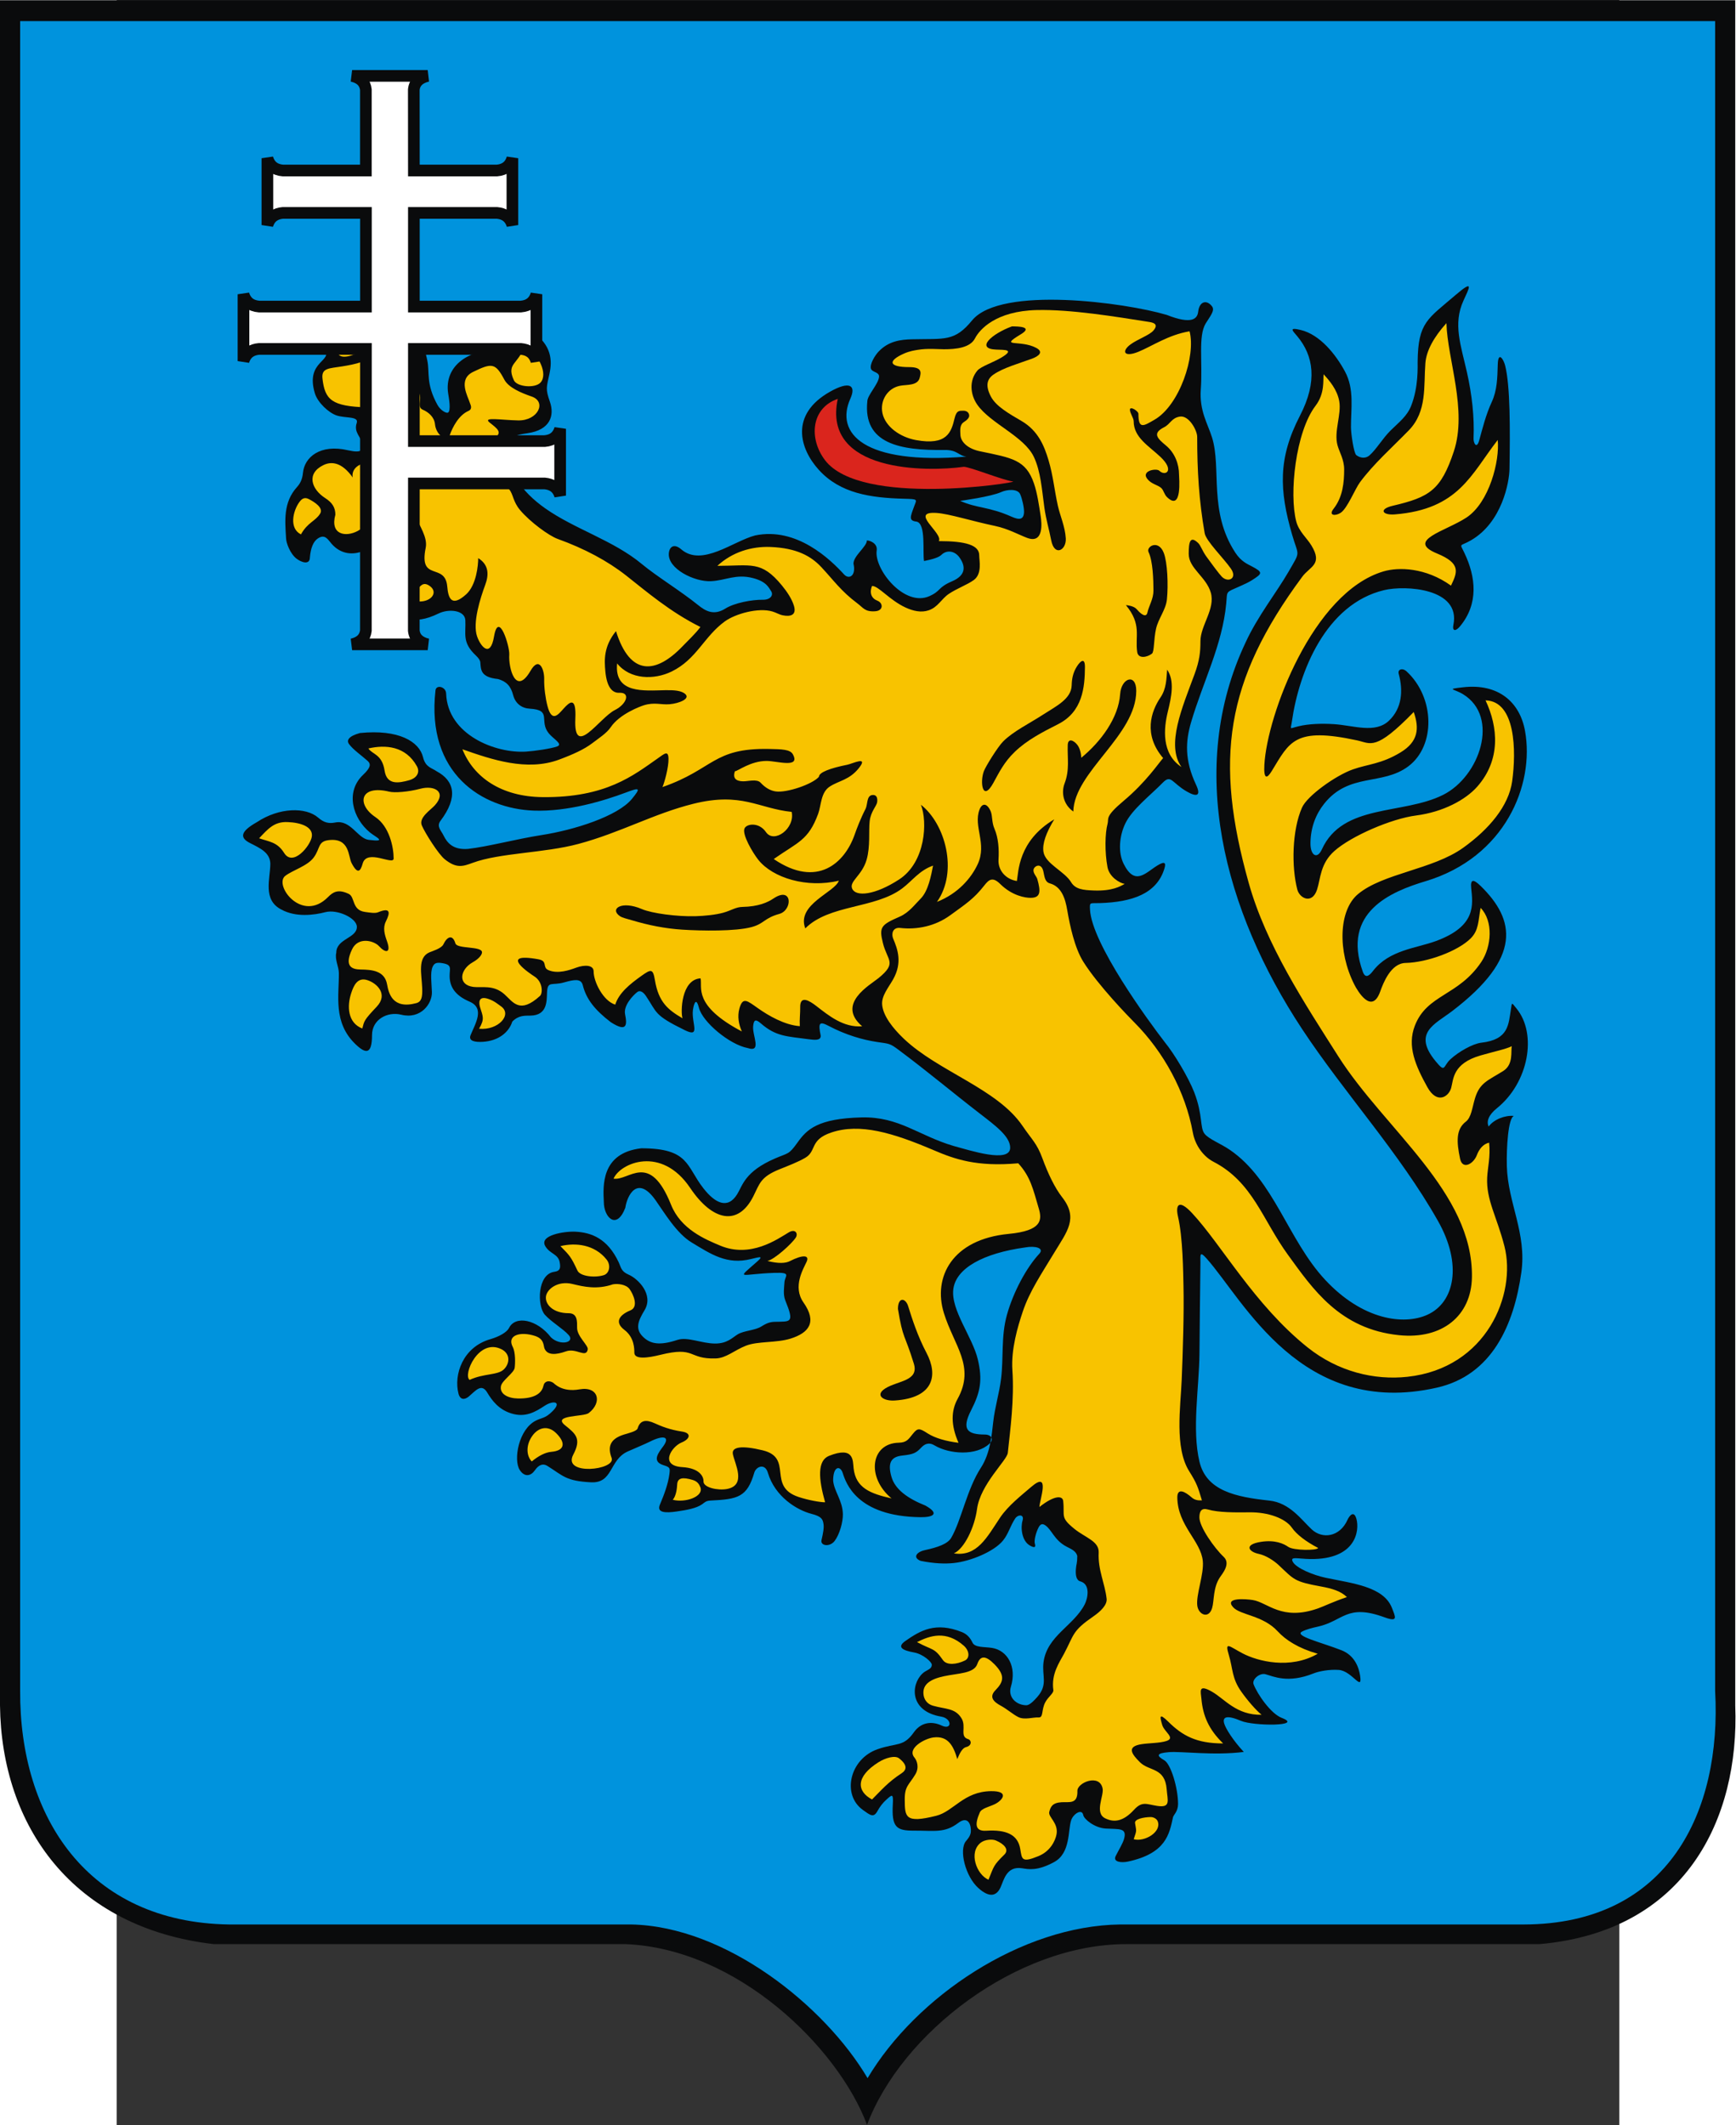
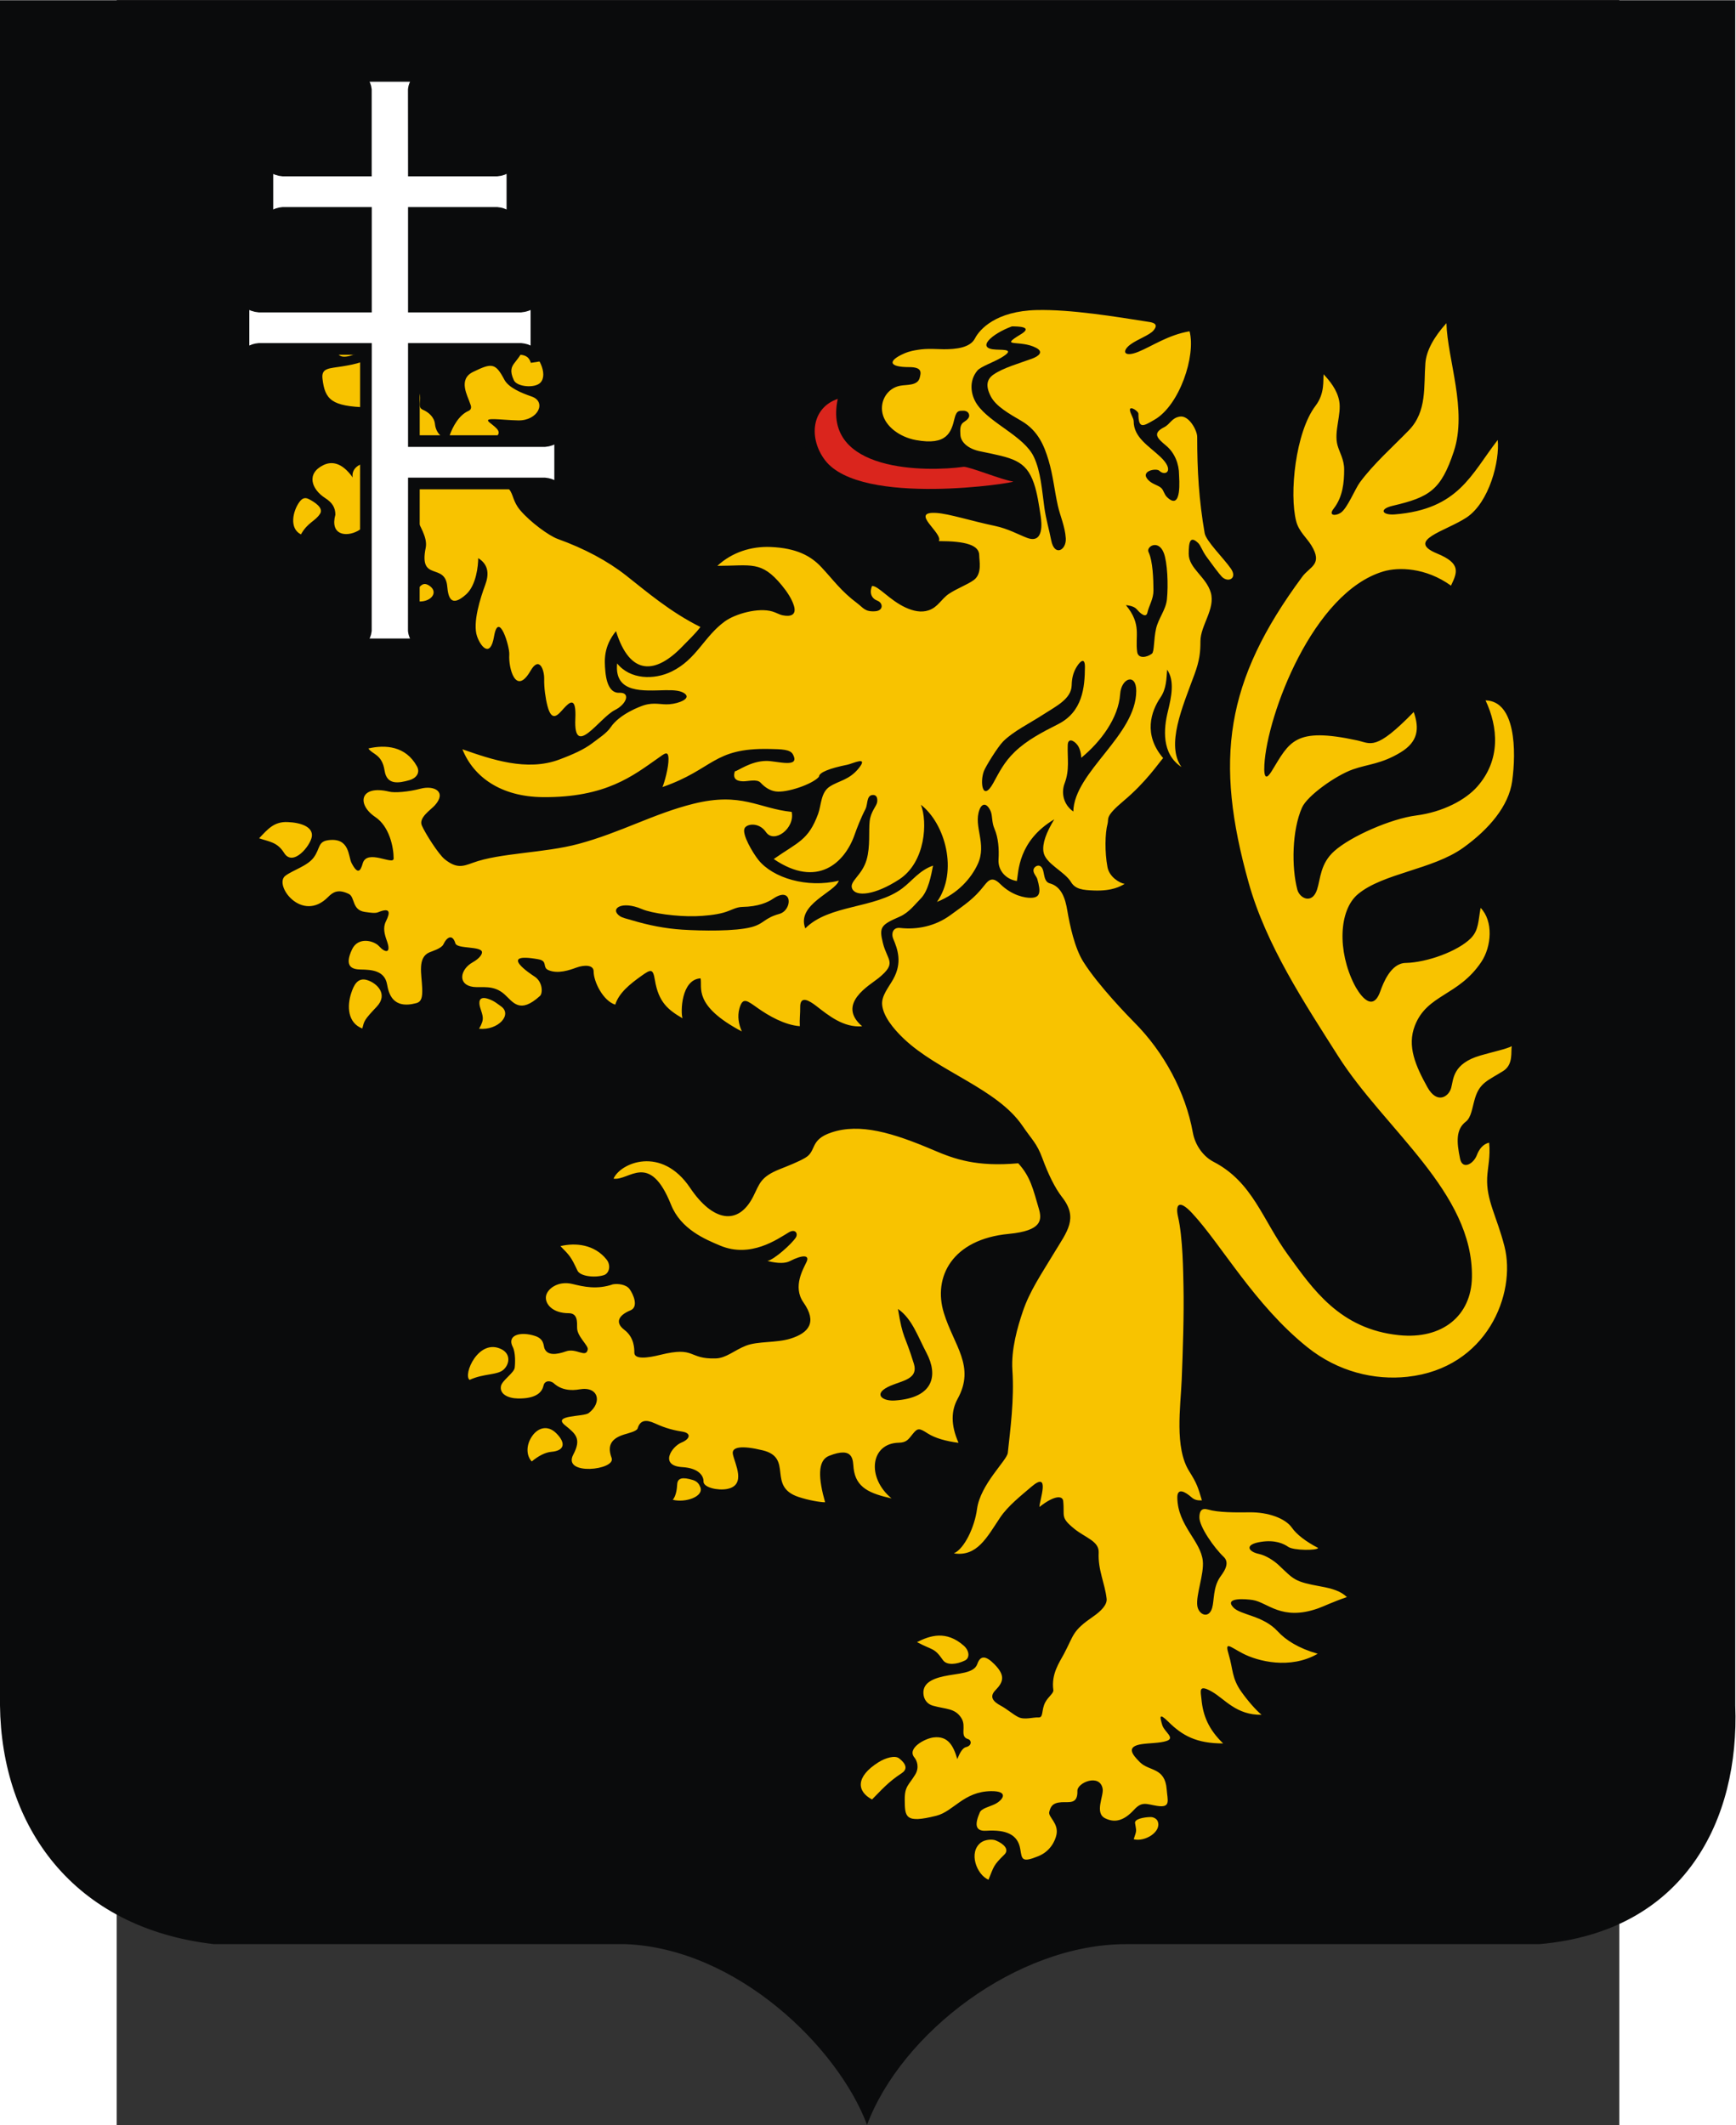
<svg xmlns="http://www.w3.org/2000/svg" xmlns:ns1="http://sodipodi.sourceforge.net/DTD/sodipodi-0.dtd" xmlns:ns2="http://www.inkscape.org/namespaces/inkscape" xml:space="preserve" width="744.098" height="910.864" style="shape-rendering:geometricPrecision; text-rendering:geometricPrecision; image-rendering:optimizeQuality; fill-rule:evenodd; clip-rule:evenodd" viewBox="0 0 210 297" id="svg2" ns1:version="0.32" ns2:version="0.45.1" ns1:docname="POL Peczeniżyn COA.svg" ns2:output_extension="org.inkscape.output.svg.inkscape" ns1:docbase="C:\Users\Mistrz\Desktop\Herby 2" version="1.0">
  <rect x="0" y="0" width="210" height="297" fill="#333333" stroke="none" />
  <ns1:namedview ns2:window-height="480" ns2:window-width="640" ns2:pageshadow="2" ns2:pageopacity="0.0" guidetolerance="10.0" gridtolerance="10.0" objecttolerance="10.0" borderopacity="1.0" bordercolor="#666666" pagecolor="#ffffff" id="base" />
  <defs id="defs4">
    <style type="text/css" id="style6">
   
    .str0 {stroke:#0A0B0C;stroke-width:1.411}
    .fil1 {fill:#0093DD}
    .fil0 {fill:#0A0B0C}
    .fil2 {fill:#DA251D}
    .fil3 {fill:#F8C300}
    .fil4 {fill:white}
   
  </style>
  </defs>
  <g id="Warstwa_x0020_1" transform="matrix(1.155,0,0,1.155,-16.312,-23.027)">
    <path class="fil0" d="M 0,19.967 L 209.972,19.967 L 209.972,226.318 C 210.496,240.023 203.959,253.64 186.267,255.171 L 136.266,255.171 C 123.008,255.171 109.092,265.937 104.916,277.033 C 101.376,267.599 89.136,255.68 75.672,255.171 L 25.877,255.171 C 8.796,253.199 0.161,240.888 0,226.272 L 0,19.967 L 0,19.967 z " id="path10" style="fill:#0a0b0c" />
-     <path class="fil1" d="M 2.437,22.491 L 207.538,22.491 L 207.538,224.54 C 208.342,239.046 201.937,252.763 184.383,252.792 L 135.542,252.792 C 123.607,252.942 110.861,261.504 104.98,271.387 C 99.829,262.663 87.826,252.998 76.354,252.792 L 27.714,252.792 C 10.613,252.539 2.353,239.781 2.438,224.496 L 2.438,22.492 L 2.437,22.491 z " id="path12" style="fill:#0093dd" />
    <path class="fil0" d="M 149.491,86.824 C 146.21,81.833 147.823,76.593 146.663,72.874 C 146.142,71.201 145.114,69.646 145.302,67.057 C 145.543,63.718 144.962,60.603 145.898,59.067 C 146.406,58.234 147.036,57.518 146.676,57.028 C 146.059,56.185 145.138,56.334 144.983,57.664 C 144.887,58.483 144.253,59.254 141.178,58.038 C 136.146,56.543 121.161,54.509 117.653,58.672 C 115.499,61.312 114.345,60.895 110.337,60.99 C 108.979,61.022 107.524,61.207 106.323,62.467 C 105.842,62.972 105.229,64.019 105.387,64.542 C 105.527,65.004 106.419,64.93 106.369,65.532 C 106.297,66.412 104.95,67.762 104.95,68.499 C 104.431,73.612 108.856,74.457 114.31,74.383 C 115.866,74.362 115.979,75.089 116.952,75.186 C 104.48,76.201 101.026,72.363 102.894,68.183 C 103.637,66.521 102.781,66.006 100.429,67.336 C 95.537,70.103 96.756,74.234 99.088,76.796 C 101.673,79.636 105.308,80.171 109.366,80.283 C 111.161,80.332 110.938,80.324 110.592,81.271 C 110.149,82.479 109.94,82.945 110.908,83.052 C 112.081,83.291 111.613,86.778 111.813,87.82 C 112.724,87.635 113.566,87.415 113.907,87.08 C 114.578,86.423 115.541,86.595 116.105,87.392 C 116.92,88.541 116.811,89.582 115.204,90.271 C 113.421,91.036 113.915,91.414 112.468,92.066 C 109.425,93.436 105.746,88.789 106.084,86.544 C 106.211,85.696 105.289,85.328 104.896,85.328 C 104.896,86.076 103.273,87.179 103.273,88.14 C 103.622,89.591 102.744,90.108 102.134,89.439 C 100.486,87.633 96.404,83.675 91.377,84.724 C 88.715,85.412 84.944,88.567 82.432,86.405 C 81.557,85.653 81.004,86.096 80.933,86.874 C 80.76,88.757 84.037,90.356 86.03,90.26 C 87.801,90.175 89.057,89.344 91.116,89.884 C 92.755,90.311 93.012,91.034 93.302,91.454 C 93.629,91.926 93.238,92.52 92.317,92.506 C 91.008,92.484 88.874,92.877 87.76,93.578 C 86.375,94.448 85.373,93.872 84.503,93.171 C 82.298,91.393 79.483,89.695 77.668,88.185 C 74.227,85.32 69.553,83.972 65.958,81.436 C 63.113,79.428 61.191,76.801 61.638,73.882 C 61.809,72.769 62.213,72.587 63.82,72.357 C 66.553,71.967 67.136,70.253 66.538,68.543 C 65.982,66.955 66.139,66.807 66.491,65.146 C 66.821,63.59 66.801,61.714 64.371,60.039 C 63.761,59.618 62.445,59.118 61.93,59.478 C 60.961,60.478 63.119,62.378 60.899,62.265 C 56.727,62.052 53.719,64.197 54.23,67.543 C 54.306,68.041 54.621,69.702 54.186,69.871 C 53.989,69.948 53.308,69.61 52.925,68.91 C 51.516,66.336 52.012,65.028 51.707,63.555 C 51.298,61.576 50.592,59.712 47.191,59.873 C 46.365,59.912 45.428,59.556 44.926,59.178 C 42.528,57.371 38.993,57.031 36.031,59.016 C 34.596,59.977 36.203,60.85 37.125,60.955 C 38.156,61.072 38.756,61.554 39.201,62.099 C 40.498,63.691 36.891,63.506 38.098,67.519 C 38.439,68.651 39.769,69.871 40.715,70.2 C 41.767,70.564 43.448,70.273 43.165,71.114 C 42.777,72.269 43.703,72.78 43.818,73.611 C 43.92,74.348 43.862,74.807 42.133,74.422 C 38.728,73.62 36.846,75.273 36.662,77.134 C 36.574,78.038 36.264,78.506 35.917,78.893 C 34.267,80.73 34.486,82.953 34.614,85.037 C 34.614,85.608 35.105,86.925 35.866,87.521 C 36.484,88.005 37.485,88.312 37.496,87.406 C 37.593,86.257 37.902,85.467 38.453,85.095 C 39.334,84.5 39.682,85.231 40.13,85.741 C 42.383,88.304 45.953,86.117 46.595,83.809 C 46.945,82.547 47.404,83.578 47.862,84.439 C 48.883,86.354 51.524,89.152 48.62,90.539 C 47.205,91.215 44.181,91.487 46.184,92.989 C 48.592,94.674 49.885,95.713 53.087,94.16 C 54.287,93.579 56.242,93.748 56.308,94.977 C 56.396,96.644 55.878,97.645 57.58,99.248 C 57.895,99.545 58.1,99.83 58.121,100.08 C 58.195,100.964 58.135,101.879 60.251,102.097 C 61.284,102.388 61.809,102.954 62.091,104.035 C 62.365,105.082 63.153,105.632 64.093,105.685 C 66.869,105.841 65.164,107.153 66.408,108.673 C 66.969,109.359 68.188,109.988 67.397,110.263 C 66.638,110.527 64.738,110.805 63.681,110.877 C 59.978,111.127 54.155,108.852 53.984,103.843 C 53.956,103.019 52.779,102.743 52.697,103.464 C 51.548,113.57 58.376,117.796 64.6,118.019 C 68.67,118.165 73.062,116.836 75.729,115.833 C 77.394,115.207 77.591,115.227 76.473,116.592 C 74.735,118.714 69.444,120.368 65.583,120.969 C 62.425,121.462 59.045,122.381 56.628,122.652 C 54.859,122.79 54.122,121.959 53.661,121.007 C 53.385,120.435 52.786,119.934 53.301,119.254 C 55.476,116.376 54.971,114.4 52.84,113.263 C 52.266,112.842 51.493,112.811 51.187,111.548 C 50.731,109.671 48.252,108.152 43.549,108.632 C 42.166,109.015 41.919,109.518 42.225,109.954 C 42.691,110.618 43.841,111.419 44.483,112.003 C 44.919,112.399 44.845,112.829 43.934,113.692 C 41.747,115.763 42.679,118.947 44.764,120.661 C 45.48,121.25 46.949,121.857 44.599,121.554 C 43.273,121.383 42.429,119.087 40.569,119.456 C 39.794,119.61 39.208,119.485 38.505,118.872 C 37.029,117.583 33.814,117.606 31.082,119.416 C 29.168,120.5 28.911,121.267 30.258,121.946 C 31.485,122.565 32.677,123.105 32.71,124.436 C 32.71,126.251 31.747,128.81 34.034,129.984 C 35.793,130.956 38.005,130.662 39.372,130.305 C 40.82,129.926 43.183,131.023 43.183,132.084 C 43.183,133.472 40.691,133.509 40.691,135.217 C 40.489,136.022 40.995,136.888 41.004,137.669 C 41.035,140.395 40.28,143.66 43.019,146.282 C 44.221,147.434 45.017,147.606 45.017,145.178 C 45.017,143.307 46.858,142.296 48.555,142.714 C 50.922,143.297 52.304,141.375 52.262,139.976 C 52.23,138.911 52.039,137.636 52.342,136.933 C 52.531,136.493 52.804,136.378 53.361,136.451 C 54.8,136.642 54.385,137.087 54.406,138.084 C 54.431,139.242 54.955,140.334 56.811,141.128 C 58.701,141.937 57.518,143.767 56.941,145.193 C 56.65,145.91 57.501,146.052 58.417,145.996 C 60.342,145.879 61.582,144.832 61.993,143.543 C 62.765,142.762 63.508,142.836 64.2,142.823 C 66.247,142.783 66.148,141.053 66.194,140.027 C 66.26,138.57 66.769,139.225 68.257,138.806 C 69.436,138.475 70.306,138.286 70.519,139.141 C 70.938,140.818 71.962,142.129 73.904,143.616 C 75.873,144.883 75.901,143.962 75.636,142.648 C 75.426,141.605 76.588,140.372 77.13,139.959 C 77.423,139.736 77.813,139.93 78.156,140.437 C 79.539,142.483 79.085,142.735 82.875,144.59 C 84.829,145.547 83.654,143.747 83.845,142.148 C 83.875,141.9 84.163,140.254 84.571,141.867 C 85.011,143.606 88.272,146.326 90.462,146.744 C 92.24,147.331 91.009,145.23 91.137,144.088 C 91.211,143.429 91.351,143.139 92.067,143.764 C 93.889,145.356 95.219,145.325 97.796,145.673 C 98.601,145.782 99.34,145.859 99.308,145.249 C 98.986,143.699 99.134,143.466 100.295,144.081 C 102.334,145.16 104.412,145.761 106.139,146.015 C 107.635,146.236 107.671,146.172 108.747,146.976 C 112.373,149.685 115.166,152.055 118.621,154.721 C 120.459,156.139 122.236,157.453 122.236,158.804 C 122.236,160.726 117.365,159.126 115.383,158.593 C 111.127,157.338 108.799,155.032 104.269,155.14 C 98.929,155.267 97.619,156.616 96.515,158.161 C 95.422,159.69 95.423,159.395 93.746,160.124 C 90.142,161.692 89.868,163.341 89.216,164.412 C 88.063,166.304 86.523,165.517 85.115,163.718 C 83.016,161.036 83.41,158.876 77.596,158.876 C 72.709,159.45 72.969,163.43 73.067,165.392 C 73.067,167.206 74.6,168.844 75.668,166.068 C 75.868,164.656 77.1,162.003 79.34,165.178 C 80.363,166.629 81.863,169.164 83.674,170.261 C 86.059,171.706 87.968,172.997 90.865,172.278 C 92.047,171.985 92.4,171.893 91.596,172.604 C 89.022,174.883 89.507,174.087 93.724,173.95 C 95.855,173.88 94.963,174.303 94.922,175.097 C 94.892,175.685 94.732,176.563 95.026,177.285 C 96.157,180.064 95.664,179.822 93.782,179.871 C 93.207,179.886 92.825,179.998 92.12,180.44 C 91.356,180.919 90.034,180.926 89.269,181.387 C 88.615,181.781 87.999,182.521 86.485,182.501 C 84.858,182.48 83.189,181.658 81.969,182.062 C 79.815,182.774 78.744,182.532 77.909,181.782 C 76.793,180.78 77.189,179.799 77.993,178.47 C 79.122,176.603 77.244,174.674 76.067,174.166 C 75.137,173.764 75.159,173.294 74.861,172.661 C 73.517,169.812 71.589,169.057 69.593,168.966 C 68.329,168.909 65.189,169.377 65.987,170.726 C 66.56,171.694 67.576,171.642 67.737,172.732 C 67.816,173.264 67.851,173.72 67.067,173.824 C 65.021,174.097 64.963,177.944 65.941,179.028 C 66.705,179.876 68.155,180.724 68.819,181.479 C 69.603,182.37 67.794,182.82 66.671,181.756 C 65.003,179.587 62.366,179.054 61.593,180.62 C 61.347,181.12 60.425,181.661 59.333,181.974 C 56.001,182.929 54.885,186.268 55.48,188.567 C 55.675,189.319 56.213,189.347 56.744,188.896 C 57.547,188.214 58.26,187.271 58.946,188.415 C 59.562,189.439 60.354,190.478 61.854,190.952 C 63.574,191.496 64.775,190.778 65.929,190.017 C 66.908,189.373 68.063,189.489 66.849,190.697 C 65.969,191.573 65.613,191.447 64.864,191.815 C 62.744,192.858 62.104,196.58 62.888,197.796 C 63.491,198.732 64.263,198.506 64.714,197.849 C 65.195,197.149 65.719,196.984 66.232,197.306 C 68.154,198.513 68.466,199.135 71.503,199.291 C 74.198,199.429 73.704,196.595 75.928,195.573 C 76.521,195.301 78.059,194.665 78.609,194.386 C 80.255,193.551 81.121,193.732 80.267,194.912 C 79.748,195.63 78.783,196.746 80.267,197.213 C 81.073,197.467 81.098,197.547 81.001,198.295 C 80.849,199.46 80.383,200.745 79.853,201.988 C 79.421,203 80.568,203.014 81.867,202.824 C 83.006,202.658 84.244,202.458 84.965,201.944 C 85.288,201.715 85.41,201.529 85.97,201.501 C 89.306,201.339 90.406,201.084 91.273,198.121 C 91.487,197.391 92.559,196.929 92.915,198.132 C 93.769,201.029 96.435,202.659 98.194,203.108 C 99.417,203.421 99.552,203.767 99.643,204.299 C 99.725,204.772 99.612,205.396 99.406,206.284 C 99.243,206.984 100.41,207.158 100.997,206.384 C 101.603,205.585 102.004,204.085 101.992,203.167 C 101.969,201.502 100.928,200.392 100.814,199.089 C 100.814,197.296 101.678,197.243 101.971,198.16 C 102.351,199.349 103.653,203.417 111.381,203.513 C 112.901,203.532 113.76,203.103 111.973,202.103 C 109.787,201.233 108.304,200.125 107.874,198.64 C 107.378,196.924 107.829,196.197 109.182,196.054 C 110.534,195.911 110.868,195.734 111.46,195.103 C 112.112,194.406 112.668,194.578 113.081,194.824 C 114.887,195.9 118.137,196.11 119.72,194.627 C 120.287,194.095 119.965,193.514 119.175,193.512 C 117.093,193.508 116.299,192.935 117.506,190.581 C 118.65,188.35 118.899,186.891 118.326,184.444 C 117.685,181.704 115.029,178.446 115.357,175.912 C 115.684,173.379 118.995,171.568 124.071,170.87 C 125.261,170.65 126.405,170.946 125.757,171.64 C 124.225,173.281 122.615,176.244 121.833,179.067 C 121.121,181.632 121.45,184.175 121.136,186.748 C 120.923,188.505 120.383,190.196 120.184,191.99 C 120.01,193.559 119.822,195.792 118.701,197.514 C 116.992,200.14 116.317,203.932 115.099,206.014 C 114.671,206.744 113.469,207.161 111.938,207.492 C 110.848,207.728 110.427,208.428 111.415,208.8 C 113.047,209.125 114.339,209.17 115.407,209.059 C 117.488,208.843 120.311,207.647 121.369,206.337 C 122.04,205.508 122.215,204.624 122.838,203.673 C 123.169,203.17 123.976,203.122 123.731,203.933 C 123.484,204.748 123.623,206.363 124.611,206.934 C 125.045,207.185 125.4,207.277 125.217,206.685 C 125.122,206.376 125.313,205.432 125.687,204.727 C 125.921,204.286 126.183,204.291 126.478,204.491 C 127.286,205.038 127.57,206.294 129.042,207.066 C 129.642,207.381 130.206,207.603 130.355,208.205 C 130.351,209.17 130.232,209.147 130.185,209.81 C 130.139,210.474 130.214,211.134 130.714,211.273 C 132.002,211.631 131.613,213.367 131.253,214.065 C 129.91,216.665 126.719,217.847 126.275,221.034 C 126.042,222.709 126.857,223.738 125.511,225.271 C 125.086,225.756 124.562,226.267 124.208,226.267 C 122.985,226.267 121.936,225.294 122.321,224.034 C 123.071,221.579 121.881,219.622 120.049,219.331 C 119.104,219.181 117.965,219.307 117.675,218.687 C 117.416,218.135 117.028,217.667 116.409,217.419 C 113.224,216.145 111.392,217.206 109.559,218.486 C 108.425,219.278 109.322,219.647 110.621,219.884 C 111.691,220.079 112.751,221.025 112.751,221.359 C 112.751,221.959 112.107,221.96 111.61,222.439 C 110.177,223.817 110.066,227.001 113.885,227.643 C 115.226,227.868 115.219,229.322 113.948,228.724 C 112.743,228.157 111.448,228.312 110.58,229.541 C 109.304,231.349 108.516,230.773 106.184,231.589 C 102.812,232.769 101.831,237.091 104.417,238.938 C 105.29,239.562 105.71,239.925 106.172,239.079 C 106.449,238.571 106.804,238.084 107.295,237.652 C 107.92,237.102 108.113,236.883 108.036,238.232 C 107.876,241.012 108.453,241.45 110.569,241.439 C 113.042,241.425 114.288,241.768 115.945,240.511 C 117.217,239.547 117.544,240.865 117.474,241.603 C 117.424,242.12 117.026,242.533 116.886,242.704 C 116.011,243.766 116.817,246.981 118.388,248.389 C 119.705,249.569 120.581,249.39 121.076,248.289 C 121.479,247.395 121.798,245.703 123.668,245.99 C 124.458,246.111 125.493,246.35 127.538,245.25 C 129.567,244.158 129.205,241.409 129.616,240.178 C 129.875,239.404 130.929,238.729 131.08,239.56 C 131.17,240.053 132.457,241.111 133.802,241.186 C 135.443,241.277 136.389,241.082 136.02,242.424 C 135.861,243.002 135.377,243.762 135,244.518 C 134.642,245.236 135.696,245.351 136.472,245.185 C 141.107,244.192 141.493,241.853 141.94,239.814 C 142,239.537 142.547,239.12 142.55,238.225 C 142.555,236.28 141.673,233.377 140.89,232.929 C 139.868,232.345 139.976,232.066 141.425,231.943 C 142.947,231.813 146.883,232.382 150.505,231.915 C 149.233,230.551 148.314,229.105 148.132,228.47 C 147.915,227.715 148.359,227.386 150.177,228.159 C 151.661,228.789 157.818,228.835 155.097,227.795 C 153.782,227.293 152.146,224.933 151.686,223.718 C 151.473,223.155 152.405,222.325 153.125,222.513 C 154.052,222.757 155.827,223.667 158.944,222.414 C 159.608,222.147 160.861,221.913 161.998,221.993 C 163.61,222.107 164.881,224.722 164.58,222.702 C 164.438,221.746 163.954,220.249 162.32,219.61 C 159.861,218.649 156.539,217.87 157.559,217.35 C 158.097,217.076 158.803,216.9 159.447,216.759 C 162.564,216.074 162.939,213.95 167.519,215.622 C 169.226,216.246 168.86,215.597 168.427,214.483 C 167.417,211.89 163.6,211.516 160.395,210.838 C 158.891,210.52 156.866,209.68 156.447,208.929 C 156.043,208.206 157.008,208.557 158.544,208.577 C 164.101,208.65 164.526,205.122 164.132,203.715 C 163.832,202.644 163.282,203.325 163.051,203.839 C 162.115,205.919 160.012,206.188 158.727,204.991 C 157.468,203.818 156.065,201.769 153.6,201.504 C 149.536,201.067 145.983,200.33 145.141,196.799 C 144.21,192.896 145.103,187.778 145.14,183.749 C 145.174,180.063 145.208,176.375 145.258,172.76 C 145.271,171.847 145.103,171.199 146.015,172.225 C 150.498,177.268 157.473,191.564 173.879,187.836 C 180.561,186.318 183.191,180.232 184.088,173.908 C 184.764,169.146 182.456,165.496 182.335,161.044 C 182.274,158.812 182.5,155.203 183.186,154.963 C 182.119,154.856 180.746,155.39 180.136,156.244 C 179.843,155.633 180.123,154.839 181.114,154.044 C 184.978,150.945 186.032,145.046 183.502,141.961 C 182.903,141.23 182.965,141.176 182.837,141.987 C 182.529,143.923 182.57,145.72 179.25,146.1 C 178.216,146.218 176.481,147.2 175.499,148.114 C 174.59,148.959 174.931,149.817 173.725,148.353 C 170.887,144.909 173.611,143.882 175.703,142.288 C 184.234,135.788 183.343,131.219 179.167,127.138 C 178.237,126.229 177.918,126.35 178.022,127.403 C 178.22,129.4 178.681,131.999 173.725,133.812 C 171.361,134.676 168.112,134.879 166.157,137.395 C 165.851,137.788 165.267,138.516 164.909,137.525 C 162.3,130.286 168.353,127.804 172.499,126.561 C 182.104,123.681 185.728,114.909 184.531,108.353 C 183.9,104.898 181.319,102.605 177.036,103.096 C 174.878,103.343 175.952,103.269 177.038,103.936 C 181.509,106.68 179.059,113.897 174.613,116.118 C 169.742,118.551 162.472,117.144 159.949,122.716 C 159.386,123.959 158.553,123.454 158.571,121.944 C 158.593,120.04 159.229,118.448 160.221,117.198 C 163.242,113.39 167.251,115.026 170.409,112.664 C 173.737,110.176 173.64,104.319 170.18,101.151 C 169.715,100.726 169.101,100.908 169.251,101.466 C 169.809,103.529 169.647,105.624 168.083,107.127 C 166.411,108.734 163.799,107.709 161.405,107.556 C 159.892,107.46 158.357,107.52 157.147,107.809 C 155.952,108.094 156.175,108.293 156.325,107.233 C 157.183,101.202 160.429,93.033 167.478,91.342 C 170.041,90.728 176.776,91.102 175.867,95.544 C 175.713,96.299 176.122,96.381 176.673,95.715 C 178.934,92.987 178.601,89.758 177.184,86.808 C 176.6,85.592 176.621,86.103 177.982,85.319 C 181.765,83.138 182.628,78.271 182.655,76.692 C 182.737,71.852 182.749,66.6 182.128,64.163 C 181.935,63.404 181.281,62.37 181.236,64.052 C 181.19,65.697 181.155,67.175 180.517,68.556 C 179.793,70.122 179.387,71.787 178.993,73.214 C 178.682,74.34 178.284,73.532 178.307,72.985 C 178.42,70.394 178.111,67.664 177.506,64.977 C 176.774,61.718 175.799,59.14 177.079,56.327 C 177.769,54.809 178.444,53.643 176.142,55.623 C 172.762,58.529 171.592,58.919 171.541,63.697 C 171.535,64.268 171.657,66.734 170.762,69.025 C 170.262,70.306 169.274,71.029 168.271,72.022 C 167.285,72.999 166.552,74.302 165.708,75.042 C 165.262,75.431 164.631,75.392 164.123,75.01 C 163.814,74.778 163.479,72.429 163.474,71.642 C 163.458,69.428 163.911,67.046 162.749,64.89 C 161.641,62.834 159.732,60.418 157.381,59.86 C 155.879,59.504 156.427,59.967 156.97,60.616 C 158.941,62.967 159.458,66.076 157.302,70.233 C 154.637,75.37 154.791,79.248 156.353,84.637 C 157.136,87.336 157.418,86.514 155.919,89.113 C 154.477,91.615 152.178,94.496 150.733,97.649 C 143.513,112.905 148.115,130.131 157.556,144.443 C 162.702,152.243 169.334,159.407 174.011,167.685 C 176.971,172.927 176.018,177.517 172.73,179.014 C 169.877,180.313 164.87,179.663 160.327,174.767 C 155.838,169.93 154.157,162.719 148.822,159.069 C 147.717,158.312 146.282,157.771 145.769,157.133 C 145.159,156.375 145.59,154.925 144.51,152.111 C 143.837,150.358 142.071,147.404 140.952,146.049 C 138.913,143.406 132.099,134.092 131.894,129.986 C 131.848,129.054 131.875,129.249 133.104,129.209 C 136.96,129.087 139.973,128.094 140.898,125.034 C 141.107,124.341 140.971,124.092 140.041,124.663 C 138.62,125.536 137.327,127.192 135.965,124.453 C 135.273,123.062 135.439,121.088 136.167,119.575 C 136.998,117.845 139.205,116.17 140.698,114.641 C 141.715,113.6 141.788,114.657 143.605,115.706 C 144.792,116.392 145.374,116.269 144.731,114.898 C 143.33,111.913 143.44,109.656 144.137,107.293 C 145.559,102.474 147.918,97.951 148.379,92.96 C 148.524,91.389 148.259,91.661 149.986,90.893 C 150.593,90.623 151.073,90.407 151.513,90.126 C 152.75,89.332 152.878,89.198 151.442,88.446 C 150.934,88.18 150.178,87.869 149.491,86.824 L 149.491,86.824 z M 123.443,79.727 C 123.674,80.229 123.942,81.401 123.912,81.93 C 123.862,82.81 123.359,82.881 122.408,82.457 C 119.632,81.218 118.245,81.462 116.191,80.542 C 116.298,80.529 119.939,80.028 121.158,79.472 C 121.84,79.161 123.126,79.04 123.443,79.727 L 123.443,79.727 z " id="path14" style="fill:#0a0b0c" />
    <path class="fil2" d="M 122.593,78.202 C 121.278,78.019 117.371,76.418 116.618,76.418 C 112.208,77.042 99.454,77.132 101.375,68.2 C 98.136,69.303 97.851,73.011 99.828,75.614 C 104.165,81.325 123.104,78.319 122.593,78.202 z " id="path16" style="fill:#da251d" />
    <path class="fil3" d="M 63.483,61.731 C 65.208,62.775 66.341,65.216 65.401,66.228 C 64.733,66.946 62.56,66.751 62.185,65.955 C 61.639,64.799 61.911,64.295 62.261,63.848 C 62.956,62.962 63.253,62.543 63.483,61.731 z M 38.352,59.736 C 40.295,59.214 42.414,58.931 44.169,60.835 C 44.758,61.473 44.522,62.158 43.846,62.442 C 42.67,62.935 40.825,63.739 40.759,62.196 C 40.679,60.353 39.348,60.224 38.352,59.736 z M 36.419,84.596 C 34.956,83.876 35.447,81.758 36.214,80.702 C 36.499,80.309 36.822,80.04 37.378,80.329 C 38.085,80.697 39.157,81.384 38.743,82.073 C 38.188,82.997 37.229,83.129 36.419,84.596 z M 48.783,91.981 C 49.367,91.911 50.046,91.646 50.477,91.25 C 50.869,90.89 51.174,90.285 51.949,90.803 C 53.552,91.877 51.162,93.763 48.783,91.981 z M 44.577,110.498 C 46.621,110.027 49.086,110.187 50.449,112.654 C 50.891,113.456 50.335,114.108 49.555,114.33 C 48.201,114.716 46.806,114.933 46.537,113.179 C 46.23,111.167 45.046,111.233 44.577,110.498 L 44.577,110.498 z M 31.354,121.366 C 32.431,120.231 33.165,119.342 34.792,119.404 C 36.444,119.466 37.904,119.999 37.733,121.165 C 37.575,122.258 35.455,124.868 34.379,123.139 C 33.548,121.805 32.554,121.785 31.354,121.366 z M 43.839,144.381 C 42.079,143.709 41.958,141.7 42.513,140.056 C 42.798,139.208 43.248,138.148 44.444,138.528 C 45.629,138.905 47.001,140.242 45.586,141.741 C 44.018,143.402 44.086,143.455 43.839,144.381 L 43.839,144.381 z M 57.97,144.41 C 60.293,144.644 62.063,142.673 60.597,141.679 C 60.247,141.442 59.821,141.04 59.06,140.791 C 57.888,140.407 57.919,141.247 58.101,141.845 C 58.426,142.912 58.671,143.21 57.97,144.41 L 57.97,144.41 z M 67.816,170.714 C 69.648,170.271 71.944,170.508 73.402,172.341 C 73.942,173.019 73.748,174.016 73.054,174.23 C 71.949,174.571 70.2,174.369 69.875,173.674 C 69.083,171.978 68.936,171.858 67.816,170.714 z M 56.825,186.897 C 55.985,186.305 57.893,181.818 60.664,183.182 C 61.818,183.75 61.674,184.974 60.943,185.65 C 60.184,186.352 58.56,186.097 56.825,186.897 z M 64.347,196.769 C 63.699,196.108 63.59,194.79 64.442,193.63 C 65.124,192.7 66.263,192.32 67.305,193.35 C 68.469,194.5 68.37,195.463 66.715,195.603 C 65.995,195.665 65.171,196.079 64.347,196.769 z M 81.406,201.404 C 82.934,201.801 85.173,201.019 84.749,199.897 C 84.617,199.546 84.4,199.181 83.832,199.01 C 82.564,198.627 81.981,198.76 81.94,199.565 C 81.922,199.912 81.847,200.918 81.406,201.404 L 81.406,201.404 z M 110.962,218.627 C 112.546,217.831 114.48,217.181 116.617,219.055 C 117.311,219.664 117.38,220.554 116.755,220.856 C 115.761,221.336 114.557,221.462 114.1,220.802 C 113.029,219.255 112.859,219.649 110.962,218.627 L 110.962,218.627 z M 105.52,237.666 C 103.688,236.701 103.48,234.937 106.305,233.16 C 107.138,232.637 108.29,232.296 108.793,232.691 C 109.823,233.5 109.736,234.085 109.077,234.511 C 107.426,235.579 106.551,236.648 105.52,237.666 L 105.52,237.666 z M 119.611,247.377 C 118.18,246.779 117.15,244.048 118.695,242.88 C 119.178,242.515 120.053,242.439 120.5,242.627 C 121.536,243.061 122.137,243.745 121.529,244.34 C 120.178,245.663 120.284,245.745 119.611,247.377 L 119.611,247.377 z M 137.183,242.478 C 138.523,242.834 140.583,241.583 140.09,240.312 C 139.965,239.988 139.562,239.786 139.211,239.794 C 138.397,239.812 137.268,240.031 137.347,240.522 C 137.523,241.611 137.551,241.362 137.183,242.478 z M 123.211,160.691 C 118.147,161.145 115.499,160.182 112.97,159.102 C 108.008,156.984 104.049,155.811 100.604,156.963 C 97.945,157.851 98.837,159.193 97.461,160.014 C 96.588,160.534 95.306,161.02 94.353,161.404 C 92.006,162.347 91.931,163.15 91.155,164.688 C 89.316,168.338 86.221,167.696 83.514,163.674 C 80.038,158.507 75.071,160.641 74.241,162.549 C 76.121,162.849 78.589,159.175 81.203,165.713 C 82.385,168.673 85.336,169.893 87.143,170.651 C 90.816,172.191 94.047,169.888 95.434,169.057 C 96.252,168.566 96.597,169.203 96.296,169.676 C 95.83,170.409 93.714,172.334 92.865,172.508 C 94.237,172.858 95.077,172.784 95.575,172.529 C 97.124,171.737 97.985,171.769 97.605,172.605 C 97.225,173.44 95.876,175.609 97.226,177.534 C 98.918,179.947 97.844,181.218 95.663,181.903 C 93.936,182.445 91.716,182.194 90.263,182.762 C 88.847,183.316 87.881,184.268 86.59,184.304 C 83.204,184.401 84.228,182.796 79.883,183.873 C 78.394,184.242 76.757,184.464 76.757,183.601 C 76.757,183.185 76.779,181.778 75.557,180.851 C 74.322,179.913 74.938,179.039 76.285,178.487 C 77.309,178.068 76.639,176.542 76.181,175.912 C 75.758,175.332 74.734,175.228 74.158,175.339 C 72.21,176.003 70.614,175.621 69.26,175.293 C 67.502,174.868 66.171,175.913 66.061,176.814 C 65.951,177.715 66.853,178.829 68.817,178.831 C 69.903,178.832 69.832,179.874 69.832,180.601 C 69.832,181.649 71.207,182.727 71.12,183.21 C 70.922,184.315 69.74,183.002 68.491,183.446 C 67.306,183.867 66.227,183.964 65.883,183.089 C 65.748,182.744 65.86,181.951 64.753,181.586 C 62.969,180.999 61.298,181.481 62.048,182.92 C 62.39,183.576 62.35,184.927 62.277,185.446 C 62.191,186.056 60.755,186.969 60.62,187.637 C 60.424,188.606 61.463,189.126 62.665,189.148 C 64.689,189.184 65.563,188.512 65.757,187.618 C 65.885,187.03 66.413,186.934 66.916,187.23 C 67.061,187.315 67.956,188.428 70.13,188.043 C 72.407,187.639 72.918,189.614 71.24,190.911 C 70.617,191.392 66.787,191.114 68.37,192.389 C 69.656,193.425 70.394,194.003 69.368,195.941 C 67.996,198.53 74.556,197.82 74.009,196.344 C 73.537,195.073 73.731,194.073 75.483,193.519 C 75.97,193.365 77.049,193.126 77.156,192.769 C 77.457,191.767 78.163,191.662 79.236,192.155 C 79.975,192.494 81.027,192.927 82.532,193.154 C 83.701,193.331 83.511,194.052 82.471,194.476 C 81.26,194.97 79.75,197.287 82.569,197.454 C 84.647,197.577 85.155,198.605 85.126,199.176 C 85.088,199.921 86.853,200.305 87.96,200.101 C 90.373,199.655 88.906,197.038 88.68,195.882 C 88.505,194.987 89.771,194.809 92.29,195.421 C 96.053,196.335 92.761,199.791 96.642,201.069 C 97.825,201.458 99.221,201.708 99.842,201.708 C 99.037,198.875 98.883,196.661 100.314,196.092 C 103.372,194.875 103.187,196.69 103.29,197.598 C 103.56,199.967 105.283,200.655 107.882,201.24 C 104.813,198.7 105.339,194.572 108.748,194.501 C 109.71,194.481 109.92,194.097 110.458,193.427 C 111.05,192.687 111.261,192.737 112.245,193.37 C 113.15,193.952 114.488,194.322 115.988,194.512 C 115.025,192.341 115.092,190.617 115.879,189.188 C 118.047,185.255 115.435,182.763 114.212,178.805 C 112.87,174.464 115.212,169.887 122.051,169.235 C 126.097,168.849 126.108,167.556 125.694,166.151 C 125.012,163.84 124.701,162.317 123.211,160.691 L 123.211,160.691 z M 125.519,126.3 C 125.968,127.875 125.897,128.572 124.696,128.572 C 124.059,128.572 122.473,128.325 121.029,126.895 C 120.107,125.982 119.654,126.37 119.103,127.076 C 117.828,128.712 116.831,129.33 114.986,130.677 C 113.132,132.03 110.919,132.443 108.925,132.216 C 108.007,132.112 107.84,132.949 108.078,133.508 C 108.626,134.798 109.199,136.406 108.091,138.401 C 107.539,139.397 106.65,140.412 106.743,141.498 C 106.861,142.865 108.05,144.363 109.344,145.598 C 113.518,149.583 120.659,151.651 123.725,156.16 C 124.894,157.881 125.464,158.258 126.138,160.097 C 126.823,161.963 127.643,163.672 128.522,164.795 C 130.521,167.348 129.109,168.955 127.588,171.477 C 125.961,174.177 124.6,176.148 123.761,178.633 C 123.149,180.444 122.332,183.2 122.504,185.731 C 122.743,189.258 122.251,192.889 121.948,195.732 C 121.851,196.643 118.621,199.529 118.222,202.541 C 117.938,204.688 116.708,207.321 115.424,207.89 C 118.23,208.327 119.421,205.949 121.015,203.564 C 121.989,202.109 123.649,200.828 124.776,199.853 C 127.17,197.784 125.776,201.475 125.776,202.276 C 127.612,200.824 128.581,200.9 128.651,201.548 C 128.855,203.425 128.247,203.504 130.026,204.94 C 131.355,206.011 133.014,206.415 132.946,207.805 C 132.845,209.908 133.693,211.483 133.907,213.38 C 133.989,214.111 133.206,214.892 132.315,215.506 C 129.721,217.297 130.003,217.668 128.757,220.029 C 128.205,221.074 127.184,222.47 127.46,224.43 C 127.514,224.812 126.853,225.222 126.487,225.901 C 125.991,226.819 126.288,227.781 125.672,227.742 C 125.026,227.701 123.964,228.071 123.221,227.698 C 122.541,227.356 121.894,226.75 121.093,226.318 C 120.232,225.854 119.648,225.277 120.449,224.453 C 121.419,223.456 121.687,222.674 120.321,221.296 C 119.34,220.305 118.648,220.157 118.259,221.276 C 117.856,222.436 115.944,222.385 114.219,222.757 C 112.684,223.088 111.543,223.686 111.761,225.056 C 111.849,225.609 112.212,226.129 112.885,226.32 C 114.45,226.762 115.566,226.597 116.334,227.826 C 116.992,228.877 116.059,230.051 117.165,230.372 C 117.548,230.483 117.65,231.149 116.901,231.327 C 116.471,231.43 116.14,232.025 115.837,232.78 C 115.376,231.192 114.728,229.939 112.956,230.161 C 111.891,230.294 109.722,231.477 110.644,232.585 C 110.964,232.97 111.262,233.801 110.752,234.645 C 109.975,235.93 109.466,236.055 109.478,237.671 C 109.494,239.785 109.497,240.593 113.294,239.639 C 115.387,239.114 116.612,236.694 119.93,236.661 C 122.196,236.638 121.309,237.786 120.372,238.237 C 119.712,238.555 118.774,238.741 118.561,239.233 C 117.966,240.606 117.938,241.537 119.342,241.45 C 121.761,241.3 123.17,241.911 123.457,243.666 C 123.661,244.914 123.631,245.35 125.657,244.522 C 127.105,243.931 127.688,242.659 127.837,241.923 C 128.121,240.519 126.81,239.801 126.966,239.176 C 127.117,238.576 127.319,238.07 128.442,238.001 C 129.376,237.944 130.422,238.279 130.37,236.632 C 130.338,235.628 133.076,234.496 133.423,236.355 C 133.584,237.226 132.409,239.288 133.726,239.943 C 134.83,240.492 135.937,240.318 137.222,238.915 C 138.197,237.85 138.719,238.238 139.997,238.44 C 141.713,238.711 141.277,237.8 141.173,236.433 C 140.968,233.772 139.061,234.271 137.95,233.174 C 136.917,232.153 136.286,231.259 138.15,230.974 C 139.051,230.837 140.323,230.857 141.137,230.595 C 142.284,230.225 140.878,229.503 140.631,228.644 C 140.371,227.736 140.184,227.088 141.366,228.256 C 143.081,229.951 144.771,230.887 148.005,230.887 C 146.251,229.187 145.565,227.534 145.381,225.526 C 145.296,224.593 144.952,223.649 146.673,224.637 C 148.199,225.513 149.611,227.478 152.658,227.42 C 151.968,226.86 150.978,225.714 150.217,224.645 C 149.035,222.985 149.21,221.897 148.689,220.168 C 148.176,218.466 148.742,219.143 150.376,219.998 C 152.174,220.94 156.112,221.966 159.449,220.036 C 157.115,219.374 155.582,218.382 154.605,217.321 C 152.815,215.374 150.094,215.375 149.218,214.41 C 148.11,213.189 150.764,213.407 151.59,213.535 C 153.395,213.817 155.077,216.101 159.479,214.551 C 160.218,214.29 161.278,213.756 162.981,213.178 C 162.258,212.471 161.24,212.149 159.842,211.896 C 156.587,211.304 156.607,211.078 154.738,209.321 C 154.139,208.758 153.175,208.134 152.314,207.953 C 151.065,207.69 150.493,206.813 152.599,206.492 C 154.311,206.232 155.331,206.719 155.887,207.104 C 156.539,207.556 159.407,207.557 159.501,207.235 C 158.012,206.465 156.889,205.594 156.326,204.785 C 155.537,203.652 153.457,202.895 151.215,202.922 C 149.493,202.943 147.444,202.956 146.162,202.582 C 145.404,202.362 145.142,202.77 145.132,203.515 C 145.115,204.677 146.964,207.273 148.07,208.311 C 148.954,209.141 147.915,210.338 147.607,210.801 C 146.773,212.057 146.936,213.601 146.675,214.493 C 146.272,215.87 145.028,215.313 144.879,214.229 C 144.7,212.918 145.708,210.404 145.545,208.803 C 145.297,206.371 142.522,204.542 142.46,201.171 C 142.436,199.874 143.425,200.438 144.191,201.115 C 144.543,201.426 144.919,201.504 145.437,201.478 C 144.946,199.834 144.822,199.422 143.898,197.953 C 142.102,195.098 142.857,190.132 142.989,186.923 C 143.128,183.555 143.282,178.803 143.207,175.569 C 143.168,173.922 143.139,169.708 142.547,167.157 C 142.217,165.734 142.625,164.981 144.243,166.715 C 147.794,170.524 151.798,177.817 158.197,182.946 C 161.922,185.93 166.332,186.956 170.304,186.525 C 179.941,185.478 183.505,176.475 182.047,170.743 C 181.125,167.121 179.821,165.141 179.955,162.413 C 180.014,161.218 180.366,159.881 180.192,158.2 C 179.452,158.347 178.968,159.012 178.714,159.685 C 178.3,160.786 176.969,161.516 176.678,160.148 C 176.236,158.067 176.177,156.575 177.368,155.656 C 178.044,155.135 178.135,153.972 178.482,152.825 C 179.055,150.929 180.061,150.674 181.885,149.531 C 183.173,148.725 182.787,147.138 182.936,146.522 C 182.247,146.874 180.804,147.167 179.157,147.642 C 175.762,148.621 175.886,150.523 175.599,151.568 C 175.305,152.64 173.89,153.599 172.711,151.467 C 171.291,148.899 170.239,146.519 171.206,144.036 C 172.692,140.22 176.457,140.478 179.237,136.34 C 180.503,134.455 180.707,131.37 179.162,129.789 C 178.861,131.355 178.958,132.488 177.956,133.483 C 176.403,135.026 172.701,136.396 170.077,136.451 C 168.291,136.489 167.374,138.894 167.01,139.913 C 165.986,142.773 164.262,139.82 163.881,139.069 C 161.838,135.038 161.975,130.072 164.332,128.114 C 167.368,125.592 173.362,125.153 177.038,122.524 C 180.163,120.289 182.564,117.469 182.98,114.459 C 183.483,110.818 183.408,104.767 179.757,104.68 C 181.286,107.92 181.612,111.872 178.759,115.112 C 177.325,116.74 174.579,118.192 171.364,118.607 C 168.335,118.998 163.49,121.106 161.466,122.906 C 159.744,124.438 159.802,126.247 159.371,127.57 C 158.778,129.392 157.26,128.646 156.979,127.566 C 156.267,124.832 156.334,120.4 157.547,117.656 C 158.183,116.216 161.643,113.756 163.708,113.03 C 165.546,112.383 167.144,112.388 169.473,110.975 C 171.606,109.682 171.767,108.095 171.068,106.086 C 166.416,110.867 165.893,109.883 164.223,109.522 C 156.619,107.876 156.051,109.695 153.884,113.236 C 153.299,114.194 152.897,114.251 152.995,112.466 C 153.328,106.452 158.861,91.599 167.412,89.073 C 169.223,88.539 172.502,88.589 175.576,90.796 C 176.366,89.156 176.791,88.105 173.895,86.911 C 170.04,85.323 174.928,84.22 177.445,82.562 C 180.214,80.738 181.493,75.682 181.23,73.174 C 178.005,77.325 176.52,81.551 168.787,82.177 C 167.268,82.3 166.795,81.539 168.533,81.132 C 172.962,80.095 174.364,79.246 175.92,74.555 C 177.579,69.553 175.144,63.421 175.024,59.038 C 173.486,60.738 172.595,62.378 172.478,63.877 C 172.258,66.674 172.708,69.711 170.468,72.011 C 168.453,74.081 166.216,76.055 164.56,78.293 C 163.956,79.11 163.048,81.427 162.239,81.976 C 161.627,82.392 160.691,82.357 161.37,81.493 C 162.506,80.049 162.646,78.25 162.65,76.749 C 162.653,75.542 162.081,74.668 161.846,73.823 C 161.383,72.156 162.347,70.085 162.053,68.466 C 161.8,67.07 160.865,65.985 160.164,65.225 C 160.075,65.909 160.342,67.518 159.187,69.033 C 156.764,72.21 155.98,79.702 156.852,83.031 C 157.169,84.242 158.116,85.008 158.677,85.922 C 160.103,88.249 158.508,88.467 157.58,89.72 C 148.216,102.373 146.93,111.888 151.101,126.772 C 153.208,134.288 157.847,141.305 161.927,147.73 C 167.572,156.621 178.282,164.198 178.11,174.486 C 178.033,179.129 174.537,182.02 169.3,181.49 C 162.111,180.764 158.83,175.861 155.879,171.81 C 152.745,167.51 151.602,162.969 146.834,160.506 C 145.686,159.912 144.633,158.602 144.337,156.962 C 143.451,152.065 140.834,147.231 137.243,143.629 C 136.665,143.049 132.861,139.154 131.074,136.286 C 130.029,134.609 129.457,131.915 129.142,130.068 C 128.911,128.707 128.474,127.216 127.034,126.822 C 126.422,126.655 126.395,125.999 126.25,125.366 C 126.002,124.287 125.189,124.695 125.073,125.114 C 124.951,125.556 125.423,125.964 125.519,126.3 L 125.519,126.3 z M 95.798,118.173 C 91.774,117.763 89.753,115.734 83.889,117.195 C 79.097,118.388 75.117,120.671 69.999,122.047 C 65.847,123.163 60.502,123.122 57.216,124.33 C 55.987,124.782 55.238,125.041 53.815,123.904 C 53.072,123.311 51.471,120.801 51.045,119.822 C 50.63,118.869 52.118,117.938 52.623,117.375 C 54.085,115.744 52.555,114.922 50.872,115.37 C 49.393,115.763 47.743,115.882 47.102,115.726 C 43.537,114.859 43.122,117.257 45.42,118.799 C 47.107,119.931 47.633,122.422 47.633,123.813 C 47.633,124.695 44.41,122.598 43.888,124.409 C 43.651,125.235 43.337,125.901 42.54,124.36 C 42.128,123.562 42.334,121.268 39.752,121.594 C 38.441,121.76 38.772,122.576 37.972,123.676 C 37.212,124.722 35.448,125.207 34.525,125.908 C 33.078,127.009 36.536,131.681 39.698,128.474 C 40.276,127.889 40.895,127.471 42.196,128.094 C 42.98,128.469 42.554,130.051 44.151,130.277 C 44.796,130.368 45.382,130.468 45.747,130.32 C 47.182,129.736 47.282,130.248 46.693,131.428 C 46.309,132.197 46.533,132.999 46.82,133.796 C 47.38,135.354 46.596,135.233 45.887,134.444 C 45.247,133.731 43.339,133.256 42.606,134.795 C 41.599,136.911 42.617,137.232 43.648,137.246 C 45.017,137.263 46.538,137.39 46.837,139.038 C 47.032,140.11 47.482,142.085 50.37,141.314 C 51.031,141.137 51.125,140.552 51.088,139.5 C 51.029,137.81 50.48,135.802 51.971,135.164 C 52.275,135.035 53.417,134.699 53.648,134.208 C 54.079,133.293 54.756,132.918 55.106,134.088 C 55.314,134.783 58.321,134.386 58.325,135.164 C 58.327,135.417 58.034,135.903 57.19,136.377 C 55.661,137.237 55.334,139.104 57.286,139.352 C 58.312,139.482 59.716,139.047 61.058,140.257 C 62.087,141.186 62.885,142.679 65.344,140.438 C 65.684,140.128 65.699,138.736 64.656,138.077 C 64.302,137.852 60.099,135.098 65.135,136.004 C 66.337,136.219 65.573,136.974 66.354,137.315 C 67.509,137.82 68.952,137.304 69.723,137.021 C 70.727,136.652 71.832,136.675 71.832,137.477 C 71.832,138.731 72.982,141.04 74.448,141.496 C 74.887,140.076 76.245,138.988 77.634,138.001 C 78.778,137.188 79.016,137.13 79.244,138.516 C 79.69,141.221 80.854,142.131 82.588,143.147 C 82.346,142.442 82.406,138.452 84.771,138.314 C 85.018,139.399 83.806,141.588 89.769,144.743 C 89.388,143.888 89.207,142.92 89.474,141.96 C 89.877,140.512 90.416,141.014 91.716,141.93 C 92.982,142.822 94.915,143.957 96.782,144.102 C 96.733,143.274 96.841,142.557 96.827,141.812 C 96.801,140.317 97.938,141.012 98.775,141.659 C 100.263,142.81 102.069,144.301 104.325,144.114 C 101.156,141.401 105.269,139.131 106.302,138.287 C 108.593,136.415 107.373,136.21 106.835,134.039 C 106.351,132.086 106.609,131.84 108.889,130.84 C 110.006,130.35 110.757,129.306 111.37,128.706 C 112.348,127.749 112.671,125.825 112.905,124.673 C 111.234,125.258 110.409,126.501 109.169,127.433 C 105.874,129.909 100.333,129.354 97.443,132.27 C 96.334,129.358 101.066,127.892 101.5,126.498 C 97.652,127.423 93.512,126.171 91.763,123.976 C 91.108,123.152 89.742,120.881 90.1,120.155 C 90.377,119.594 91.851,119.4 92.685,120.618 C 93.668,122.053 96.224,120.183 95.798,118.173 L 95.798,118.173 z M 84.754,95.802 C 81.107,93.992 78.196,91.487 75.77,89.578 C 73.541,87.824 70.75,86.323 67.48,85.144 C 66.423,84.762 64.16,83.107 62.942,81.667 C 62.053,80.616 62.128,79.774 61.619,79.155 C 60.067,77.267 60.327,77.635 60.036,75.852 C 59.889,74.947 58.789,73.573 59.769,72.974 C 60.92,72.27 60.124,71.769 59.25,71.065 C 58.363,70.35 60.602,70.766 62.713,70.805 C 65.096,70.849 66.19,68.55 64.326,67.912 C 63.03,67.468 61.535,66.828 61.029,65.874 C 59.946,63.833 59.519,63.831 57.241,64.939 C 55.371,65.849 56.612,67.868 56.887,68.77 C 56.927,68.901 57.218,69.421 56.686,69.656 C 55.529,70.166 54.779,71.558 54.39,72.675 C 54.132,73.415 52.771,72.665 52.633,71.251 C 52.551,70.417 51.864,69.805 51.146,69.504 C 50.655,69.298 50.799,68.751 50.833,68.355 C 50.979,66.669 49.496,66.889 49.021,66.685 C 48.48,66.453 49.355,65.554 49.621,65.204 C 50.28,64.342 49.823,63.614 49.282,62.824 C 48.239,61.299 46.876,61.383 45.697,62.579 C 44.617,63.674 42.99,64.013 41.4,64.269 C 39.825,64.524 38.875,64.449 39.02,65.738 C 39.311,68.312 40.136,69.107 44.43,69.228 C 44.248,71.823 45.129,72.7 46.441,73.963 C 47.825,75.294 46.781,76.196 45.045,75.972 C 43.562,75.781 42.478,76.626 42.681,77.707 C 41.329,75.813 40.077,75.748 39.118,76.22 C 37.052,77.237 37.662,79.121 39.367,80.215 C 40.198,80.748 40.58,81.344 40.581,82.211 C 39.91,84.662 41.851,84.955 43.291,84.178 C 45.11,83.195 44.546,82.046 44.546,80.735 C 45.848,81.978 46.688,81.526 47.591,81.073 C 49.251,80.241 49.764,81.172 50.197,82.216 C 50.769,83.593 51.769,84.958 51.511,86.221 C 50.657,90.402 53.862,87.945 54.119,90.899 C 54.24,92.295 54.615,93.454 56.396,91.861 C 57.648,90.741 57.866,88.326 57.866,87.469 C 59.21,88.302 59.14,89.547 58.719,90.691 C 58.123,92.303 57.155,95.3 57.732,96.946 C 58.162,98.169 59.328,99.603 59.778,96.962 C 60.333,93.701 61.692,98.186 61.626,99.135 C 61.513,100.753 62.4,104.211 64.199,101.097 C 65.256,99.268 65.872,100.989 65.849,102.094 C 65.826,103.149 66.007,104.439 66.244,105.35 C 66.785,107.435 67.556,106.383 68.209,105.663 C 68.943,104.853 69.745,104.161 69.618,106.897 C 69.39,111.82 72.524,106.792 74.409,105.848 C 75.842,105.131 76.334,103.692 74.931,103.761 C 74.106,103.801 73.427,103.106 73.249,101.165 C 73.126,99.823 73.026,98.168 74.537,96.302 C 76.244,101.778 79.365,101.536 82.665,98.061 C 83.315,97.376 84.108,96.661 84.754,95.802 L 84.754,95.802 z M 137.754,70.031 C 137.754,71.938 138.41,71.462 139.69,70.728 C 142.741,68.979 144.723,62.97 143.942,60.024 C 141.395,60.446 139.421,61.814 137.767,62.494 C 135.979,63.229 135.688,62.426 136.796,61.612 C 137.64,60.992 139.075,60.496 139.554,59.948 C 140.177,59.235 139.718,58.996 139.078,58.895 C 134.995,58.253 129.57,57.355 125.447,57.453 C 120.514,57.572 118.538,59.786 117.976,60.882 C 117.391,62.026 115.661,62.196 114.209,62.196 C 113.525,62.196 112.248,62.064 111.05,62.268 C 110.736,62.322 110.105,62.398 109.374,62.723 C 107.435,63.584 107.48,64.359 110.025,64.357 C 111.638,64.356 111.441,65.047 111.289,65.644 C 111.039,66.628 109.731,66.456 108.921,66.61 C 107.391,66.9 106.458,68.415 106.782,69.937 C 107.127,71.558 108.904,72.832 110.83,73.183 C 114.602,73.872 115.108,72.234 115.509,70.546 C 115.752,69.52 116.159,69.657 116.513,69.635 C 116.928,69.609 117.263,69.826 117.278,70.221 C 117.288,70.458 117.068,70.732 116.643,70.999 C 116.093,71.346 116.197,72.024 116.212,72.527 C 116.239,73.393 117.081,74.229 118.584,74.541 C 122.46,75.346 124.129,75.56 125.112,78.427 C 125.522,79.625 125.734,81.142 125.923,82.359 C 126.055,83.204 126.323,85.789 124.273,85.014 C 123.267,84.635 121.984,83.905 120.387,83.57 C 117.58,82.983 114.878,82.113 113.362,82.005 C 109.907,81.76 114.179,84.464 113.6,85.409 C 116.861,85.409 118.507,85.892 118.491,87.145 C 118.484,87.729 118.883,89.377 117.816,90.133 C 117.004,90.708 115.798,91.137 114.822,91.788 C 113.906,92.4 113.511,93.403 112.359,93.787 C 111.475,94.083 110.512,93.879 109.566,93.44 C 107.619,92.537 106.319,90.834 105.524,90.834 C 105.168,91.693 105.472,92.351 106.159,92.615 C 106.883,92.892 106.912,93.822 105.919,93.896 C 104.663,93.99 104.47,93.484 103.747,92.943 C 101.746,91.445 100.888,90.16 99.369,88.541 C 98.148,87.24 96.427,86.247 93.229,86.119 C 90.925,86.027 88.595,86.744 86.804,88.402 C 90.913,88.402 92.111,87.733 94.611,90.77 C 95.251,91.547 95.822,92.419 96.067,93.224 C 96.422,94.384 95.634,94.576 94.703,94.384 C 94.28,94.297 93.954,94.072 93.469,93.927 C 91.756,93.413 88.958,94.214 87.703,95.127 C 85.177,96.966 84.297,99.705 81.281,101.184 C 79.148,102.23 76.246,102.17 74.675,100.208 C 74.311,103.921 77.942,103.493 80.509,103.448 C 81.556,103.43 82.467,103.479 82.944,103.936 C 83.522,104.491 82.194,105.046 81.017,105.147 C 79.979,105.235 79.202,104.87 77.904,105.275 C 77.473,105.41 74.966,106.331 73.887,107.945 C 73.416,108.649 72.414,109.29 71.636,109.884 C 70.706,110.594 69.349,111.217 67.656,111.847 C 63.74,113.303 59.472,111.829 55.955,110.598 C 57.306,113.975 60.639,116.336 65.656,116.387 C 73.334,116.464 76.652,113.751 79.579,111.707 C 80.373,111.152 80.869,110.667 80.892,111.736 C 80.915,112.794 80.398,114.628 80.161,115.17 C 86.384,113.005 86.255,110.424 93.069,110.559 C 94.609,110.59 95.612,110.608 95.938,111.201 C 96.888,112.932 94.028,112.011 92.774,112.008 C 90.819,112.003 89.261,113.257 88.927,113.257 C 88.643,114.101 89.049,114.451 89.895,114.473 C 90.512,114.489 91.584,114.153 92.035,114.64 C 92.638,115.293 93.26,115.611 93.865,115.698 C 95.196,115.89 98.315,114.831 99.096,113.927 C 99.096,113.385 100.45,112.886 102.545,112.465 C 103.153,112.343 105.156,111.342 103.916,112.888 C 102.761,114.328 101.517,114.384 100.406,115.107 C 99.302,115.825 99.389,117.354 98.995,118.42 C 97.81,121.628 96.567,121.818 93.625,123.877 C 98.9,127.468 102.216,124.323 103.399,120.97 C 103.677,120.181 104.126,118.992 104.732,117.816 C 105.008,117.281 104.839,116.23 105.54,116.134 C 106.031,116.066 106.219,116.428 106.141,116.992 C 106.075,117.475 105.37,118.104 105.234,119.297 C 105.098,120.49 105.329,122.341 104.864,123.96 C 104.306,125.899 102.725,126.57 103.117,127.463 C 103.562,128.476 105.873,128.249 108.79,126.355 C 112.021,124.258 112.248,119.34 111.433,117.31 C 114.377,119.596 115.973,125.38 113.377,129.062 C 115.926,128.059 117.526,126.186 118.308,124.497 C 119.46,122.009 117.754,119.95 118.52,117.909 C 118.829,117.084 119.426,117.074 119.872,118.087 C 120.11,118.629 119.986,119.406 120.328,120.198 C 120.822,121.34 120.899,122.715 120.826,123.941 C 120.746,125.3 121.757,126.342 123.049,126.537 C 123.248,125.447 123.178,121.686 127.57,119.076 C 126.606,120.663 126.108,121.983 126.263,123.003 C 126.484,124.454 128.804,125.353 129.598,126.667 C 130.129,127.546 131.057,127.633 132.344,127.683 C 134.596,127.77 135.566,127.181 136.091,126.885 C 135.477,126.787 134.241,126.058 134.012,124.862 C 133.668,123.063 133.709,120.74 134.021,119.611 C 134.199,118.963 133.642,118.785 135.97,116.834 C 138.705,114.542 140.216,112.241 140.745,111.662 C 138.316,108.815 139.281,106.005 140.428,104.319 C 141.15,103.258 141.145,102.032 141.228,100.965 C 142.161,102.323 141.751,104.243 141.309,106.056 C 140.825,108.041 140.502,111.128 142.965,112.743 C 141.065,110.083 143.068,105.521 144.543,101.516 C 145.166,99.826 145.258,98.803 145.258,97.52 C 145.258,95.612 147.087,93.611 146.508,91.632 C 145.95,89.722 143.84,88.705 143.84,86.958 C 143.84,85.539 143.999,84.706 144.974,85.631 C 145.299,85.939 145.448,86.537 145.978,87.28 C 146.532,88.056 147.544,89.408 147.838,89.709 C 148.608,90.495 149.767,89.927 148.943,88.739 C 148.062,87.469 145.936,85.403 145.77,84.448 C 145.076,80.449 144.865,76.879 144.865,72.826 C 144.895,72.082 143.893,70.166 142.772,70.343 C 141.75,70.505 141.634,71.242 140.855,71.636 C 139.415,72.364 140.027,72.966 141.091,73.847 C 142.185,74.752 142.67,76.136 142.67,77.358 C 142.67,77.692 143.079,81.879 141.224,80.096 C 140.857,79.743 140.822,79.273 140.523,78.992 C 140.139,78.632 139.493,78.555 138.985,78.057 C 137.834,76.93 139.922,76.537 140.286,76.898 C 141.003,77.609 142.197,76.896 140.414,75.215 C 138.988,73.87 137.18,72.866 137.18,70.904 C 137.18,70.511 136.726,69.944 136.726,69.508 C 136.726,69.029 137.785,69.683 137.754,70.031 L 137.754,70.031 z " id="path18" style="fill:#f8c300" />
    <path class="fil0" d="M 122.443,59.429 C 119.948,60.352 118.027,62.131 120.527,62.236 C 121.574,62.28 122.835,62.202 121.179,63.199 C 120.248,63.759 118.68,64.285 118.27,64.772 C 117.232,66.001 117.423,67.694 118.237,68.877 C 119.821,71.179 123.913,72.708 125.101,75.22 C 125.938,76.987 126.071,79.184 126.38,81.401 C 126.566,82.731 126.964,84.09 127.2,85.31 C 127.592,87.329 129.057,86.509 128.965,85.065 C 128.873,83.636 128.278,82.35 128.006,81.134 C 127.582,79.236 127.438,77.502 126.88,75.632 C 126.357,73.881 125.621,72.048 123.594,70.867 C 122.113,70.004 120.523,69.105 119.902,67.92 C 119.181,66.544 119.475,65.773 120.221,65.256 C 121.383,64.449 123.273,63.919 124.85,63.346 C 125.698,63.038 126.316,62.53 125.397,62.035 C 123.458,60.991 120.771,62.047 123.526,60.383 C 125.072,59.449 123.165,59.429 122.443,59.429 L 122.443,59.429 z " id="path20" style="fill:#0a0b0c" />
    <path class="fil0" d="M 129.876,118.129 C 128.648,117.269 128.4,115.829 128.824,114.718 C 129.45,113.075 129.144,111.704 129.201,110.079 C 129.231,109.204 129.94,109.499 130.384,110.092 C 130.729,110.554 130.837,111.307 130.837,111.625 C 133.213,109.682 135.348,106.793 135.542,103.921 C 135.674,101.958 137.491,101.347 137.491,103.53 C 137.491,108.915 129.98,113.326 129.876,118.129 z " id="path22" style="fill:#0a0b0c" />
    <path class="fil0" d="M 131.282,100.663 C 131.262,103.091 131.009,106.058 128.031,107.561 C 126.127,108.522 124.27,109.489 122.807,110.892 C 121.495,112.15 120.916,113.37 120.191,114.681 C 118.897,117.021 118.55,114.587 119.052,113.248 C 119.267,112.674 120.733,110.293 121.406,109.627 C 122.644,108.402 124.582,107.467 126.15,106.446 C 127.776,105.388 129.632,104.526 129.678,102.859 C 129.698,102.124 129.811,101.357 130.31,100.575 C 130.766,99.862 131.291,99.484 131.282,100.663 L 131.282,100.663 z " id="path24" style="fill:#0a0b0c" />
    <path class="fil0" d="M 137.606,98.829 C 137.731,99.686 138.806,99.48 139.389,99.027 C 139.69,98.794 139.589,97.31 139.891,95.994 C 140.172,94.764 141.073,93.717 141.201,92.474 C 141.385,90.683 141.259,87.974 140.826,86.846 C 140.173,85.147 138.661,86.082 138.978,86.735 C 139.507,87.825 139.568,90.092 139.574,91.368 C 139.58,92.429 139.039,93.169 138.83,94.101 C 138.754,94.438 138.402,94.651 137.536,93.641 C 137.2,93.25 136.385,93.16 136.24,93.156 C 138.191,95.517 137.324,96.897 137.606,98.829 L 137.606,98.829 z " id="path26" style="fill:#0a0b0c" />
    <path class="fil0" d="M 93.596,128.65 C 92.86,129.141 91.762,129.633 89.83,129.672 C 89.029,129.688 88.5,130.094 87.552,130.363 C 86.602,130.632 85.232,130.764 84.153,130.795 C 81.94,130.86 78.867,130.449 77.68,129.936 C 75.202,128.866 73.734,129.912 75.013,130.788 C 75.308,130.99 75.868,131.11 76.459,131.285 C 78.449,131.877 80.416,132.283 82.568,132.422 C 84.891,132.572 88.998,132.643 90.969,132.105 C 92.481,131.692 92.458,131.028 94.299,130.517 C 95.925,130.067 95.91,127.104 93.596,128.65 L 93.596,128.65 z " id="path28" style="fill:#0a0b0c" />
-     <path class="fil0" d="M 108.656,178.313 C 108.656,176.848 109.574,176.958 109.893,177.985 C 110.362,179.497 111.031,181.586 112.117,183.647 C 113.513,186.294 113.038,189.081 108.27,189.393 C 106.878,189.484 105.824,188.744 107.136,187.924 C 108.629,186.99 111.235,187.057 110.577,184.925 C 109.442,181.247 109.272,182.062 108.656,178.313 L 108.656,178.313 z " id="path30" style="fill:#0a0b0c" />
+     <path class="fil0" d="M 108.656,178.313 C 110.362,179.497 111.031,181.586 112.117,183.647 C 113.513,186.294 113.038,189.081 108.27,189.393 C 106.878,189.484 105.824,188.744 107.136,187.924 C 108.629,186.99 111.235,187.057 110.577,184.925 C 109.442,181.247 109.272,182.062 108.656,178.313 L 108.656,178.313 z " id="path30" style="fill:#0a0b0c" />
    <path class="fil4 str0" d="M 50.081,73.307 L 65.908,73.307 C 66.918,73.22 67.519,72.699 67.781,71.819 L 67.781,79.905 C 67.463,78.898 66.775,78.515 65.908,78.434 L 50.081,78.434 L 50.072,96.247 C 50.17,97.14 50.759,97.671 51.755,97.903 L 42.607,97.903 C 43.747,97.622 44.18,97.013 44.272,96.247 L 44.281,62.156 L 31.336,62.156 C 30.47,62.237 29.782,62.62 29.463,63.627 L 29.463,55.541 C 29.725,56.421 30.326,56.942 31.336,57.029 L 44.281,57.029 L 44.281,45.697 L 34.229,45.697 C 33.362,45.778 32.674,46.16 32.356,47.168 L 32.356,39.082 C 32.618,39.962 33.219,40.483 34.229,40.569 L 44.272,40.569 L 44.272,30.776 C 44.18,30.009 43.747,29.401 42.607,29.12 L 51.755,29.12 C 50.759,29.352 50.169,29.883 50.072,30.776 L 50.081,40.569 L 60.13,40.569 C 61.14,40.483 61.741,39.962 62.003,39.082 L 62.003,47.168 C 61.685,46.16 60.996,45.778 60.13,45.697 L 50.081,45.697 L 50.081,57.029 L 63.036,57.029 C 64.046,56.942 64.647,56.421 64.909,55.541 L 64.909,63.627 C 64.591,62.62 63.903,62.237 63.036,62.156 L 50.081,62.156 L 50.081,73.307 L 50.081,73.307 z " id="path32" style="fill:#ffffff;stroke:#0a0b0c;stroke-width:1.411" />
  </g>
</svg>